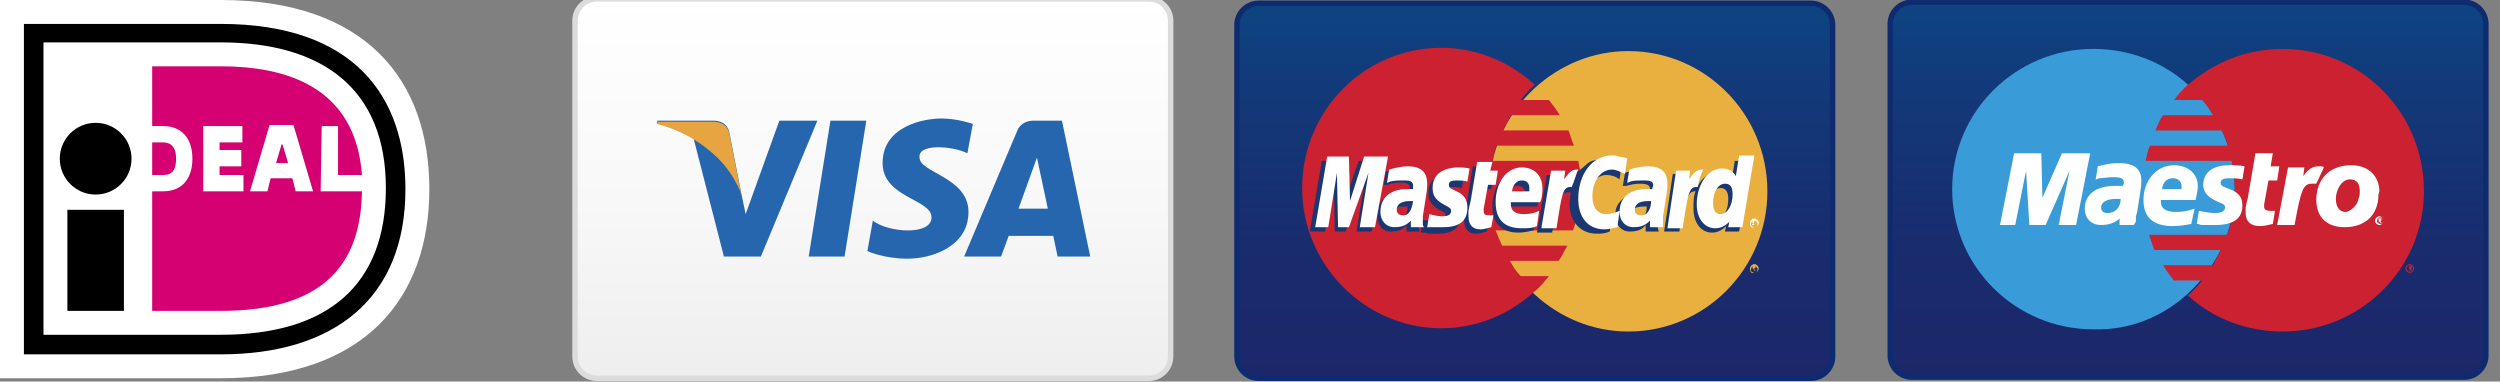
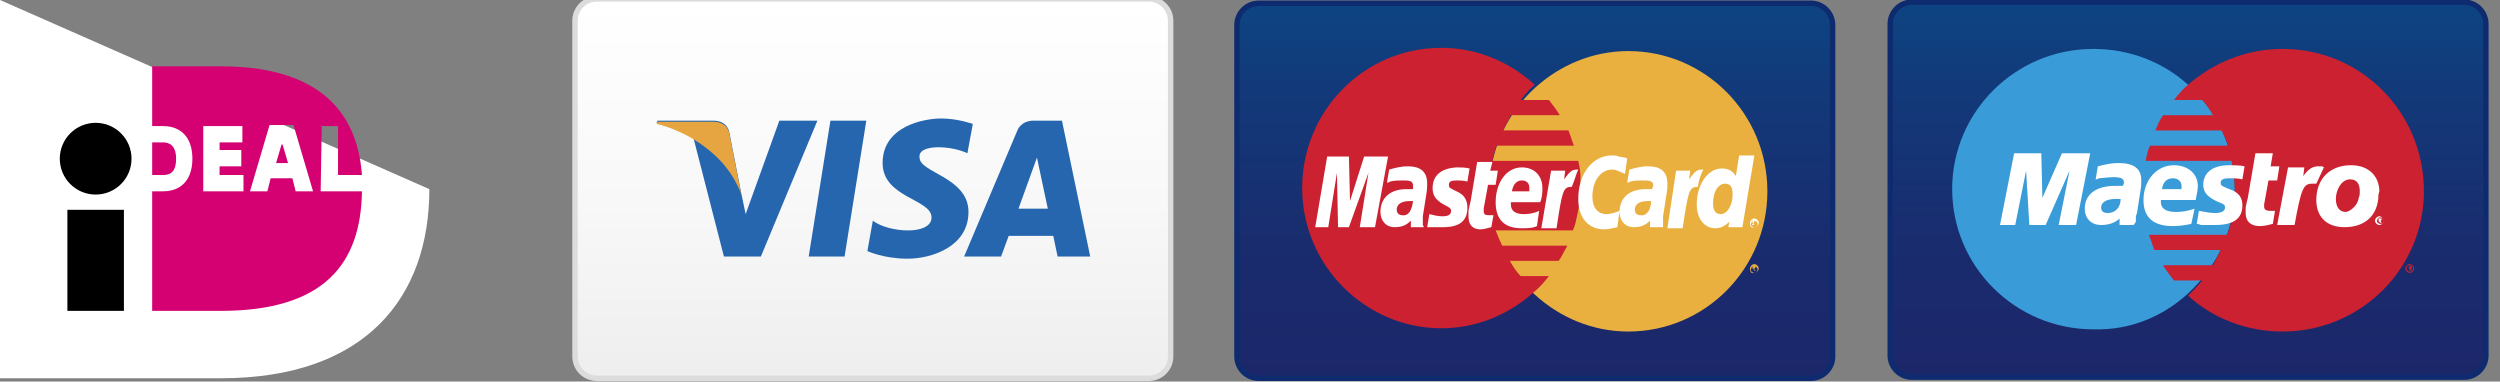
<svg xmlns="http://www.w3.org/2000/svg" version="1.1" id="Layer_1" x="0px" y="0px" viewBox="0 0 230 35.1" style="enable-background:new 0 0 230 35.1;" xml:space="preserve">
  <rect x="0" y="0" width="230" height="35.1" fill="#808080" stroke="none" />
  <style type="text/css">
	.Drop_x0020_Shadow{fill:none;}
	.Outer_x0020_Glow_x0020_5_x0020_pt{fill:none;}
	.Jive_GS{fill:#A6D0E4;}
	.st0{fill:url(#SVGID_1_);stroke:#0F2B6F;stroke-width:0.5;stroke-miterlimit:10;}
	.st1{fill:#FFFFFF;}
	.st2{fill:#D50072;}
	.st3{fill:url(#SVGID_2_);stroke:#DCDCDC;stroke-width:0.5;stroke-miterlimit:10;}
	.st4{fill:#2566AF;}
	.st5{fill:#E6A540;}
	.st6{fill:url(#SVGID_3_);stroke:#0F2B6F;stroke-width:0.5;stroke-miterlimit:10;}
	.st7{fill-rule:evenodd;clip-rule:evenodd;fill:#3A9BD9;}
	.st8{fill-rule:evenodd;clip-rule:evenodd;fill:#CC2131;}
	.st9{fill-rule:evenodd;clip-rule:evenodd;fill:#FFFFFF;}
	.st10{fill-rule:evenodd;clip-rule:evenodd;fill:#E9B040;}
	.st11{fill-rule:evenodd;clip-rule:evenodd;fill:#1B3771;}
</style>
  <linearGradient id="SVGID_1_" gradientUnits="userSpaceOnUse" x1="141.19" y1="0.281" x2="141.19" y2="34.796">
    <stop offset="0" style="stop-color:#0D4482" />
    <stop offset="0.215" style="stop-color:#123A7A" />
    <stop offset="0.637" style="stop-color:#192C6E" />
    <stop offset="1" style="stop-color:#1C276A" />
  </linearGradient>
  <path class="st0" d="M166.6,34.8h-50.8c-1.1,0-2-0.9-2-2V2.3c0-1.1,0.9-2,2-2h50.8c1.1,0,2,0.9,2,2v30.5  C168.6,33.9,167.7,34.8,166.6,34.8z" />
  <g>
-     <path class="st1" d="M0,0v34.8h20.3c13.4,0,19.2-7.5,19.2-17.4C39.5,7.4,33.7,0,20.3,0L0,0L0,0z" />
-     <path d="M2.2,2.2h18.1c12.3,0,17,6.7,17,15.2c0,10.1-6.6,15.2-17,15.2H2.2V2.2z M4,3.9v26.9h16.3c9.9,0,15.2-4.6,15.2-13.5   c0-9.1-5.8-13.4-15.2-13.4L4,3.9L4,3.9z" />
+     <path class="st1" d="M0,0v34.8h20.3c13.4,0,19.2-7.5,19.2-17.4L0,0L0,0z" />
    <path d="M6.2,19.3h5.2v9.3H6.2V19.3z" />
    <circle cx="8.8" cy="14.6" r="3.3" />
    <path class="st2" d="M22.4,16.1v1.5h-3.7v-6h3.6v1.5h-2.1v0.7h2v1.5h-2v0.8L22.4,16.1L22.4,16.1z M23,17.6l1.8-6.1H27l1.8,6.1h-1.6   l-0.3-1.2h-2l-0.3,1.2H23L23,17.6z M25.4,15h1.1L26,13.3h-0.1L25.4,15L25.4,15z M29.6,11.6h1.5v4.5h2.2c-0.6-8.2-7.1-10-13-10H14   v5.5H15c1.7,0,2.7,1.1,2.7,3c0,1.9-1,3-2.7,3H14v11h6.3c9.6,0,12.9-4.4,13-11h-3.8L29.6,11.6L29.6,11.6z M14,13.1v3H15   c0.6,0,1.2-0.2,1.2-1.5c0-1.3-0.7-1.5-1.2-1.5H14z" />
  </g>
  <g>
    <linearGradient id="SVGID_2_" gradientUnits="userSpaceOnUse" x1="80.34" y1="-6.911330e-02" x2="80.34" y2="34.809">
      <stop offset="0" style="stop-color:#FFFFFF" />
      <stop offset="0.538" style="stop-color:#F8F8F8" />
      <stop offset="1" style="stop-color:#EEEEEE" />
    </linearGradient>
    <path class="st3" d="M105.7,34.8H54.9c-1.1,0-2-0.9-2-2V1.9c0-1.1,0.9-2,2-2h50.8c1.1,0,2,0.9,2,2v30.9   C107.7,33.9,106.8,34.8,105.7,34.8z" />
    <g>
      <g>
        <path class="st4" d="M77.7,23.6h-3.3l2-12.5h3.3L77.7,23.6z M71.7,11.1l-3.1,8.6l-0.4-1.9l0,0l-1.1-5.6c0,0-0.1-1.1-1.5-1.1h-5.1     l-0.1,0.2c0,0,1.6,0.3,3.4,1.4l2.8,10.9H70l5.2-12.5L71.7,11.1L71.7,11.1z M97.3,23.6h3l-2.6-12.5h-2.6c-1.2,0-1.5,0.9-1.5,0.9     l-4.9,11.6h3.4l0.7-1.9h4.1L97.3,23.6L97.3,23.6z M93.7,19.2l1.7-4.7l1,4.7H93.7z M89,14.1l0.5-2.7c0,0-1.4-0.5-2.9-0.5     c-1.6,0-5.4,0.7-5.4,4.1c0,3.2,4.5,3.3,4.5,5c0,1.7-4,1.4-5.4,0.3l-0.5,2.8c0,0,1.5,0.7,3.7,0.7c2.2,0,5.6-1.1,5.6-4.3     c0-3.2-4.5-3.6-4.5-5C84.4,13.2,87.6,13.4,89,14.1L89,14.1z" />
      </g>
      <path class="st5" d="M68.2,17.9l-1.1-5.6c0,0-0.1-1.1-1.5-1.1h-5.1l-0.1,0.2c0,0,2.5,0.5,4.8,2.4C67.5,15.6,68.2,17.9,68.2,17.9z" />
    </g>
  </g>
  <linearGradient id="SVGID_3_" gradientUnits="userSpaceOnUse" x1="201.344" y1="0.208" x2="201.344" y2="34.723">
    <stop offset="0" style="stop-color:#0D4482" />
    <stop offset="0.215" style="stop-color:#123A7A" />
    <stop offset="0.637" style="stop-color:#192C6E" />
    <stop offset="1" style="stop-color:#1C276A" />
  </linearGradient>
  <path class="st6" d="M226.7,34.7h-50.8c-1.1,0-2-0.9-2-2V2.2c0-1.1,0.9-2,2-2h50.8c1.1,0,2,0.9,2,2v30.5  C228.7,33.8,227.8,34.7,226.7,34.7z" />
  <g>
    <path class="st7" d="M201.3,27c2.7-2.5,4.3-5.9,4.3-9.6c0-3.6-1.5-7.1-4.3-9.6c-2.3-2.1-5.4-3.3-8.7-3.3c-7.2,0-13,5.8-13,12.9   c0,7.1,5.8,12.9,13,12.9C196,30.4,199,29.1,201.3,27z" />
    <path class="st8" d="M210,4.5c-3.4,0-6.4,1.3-8.7,3.3c-0.5,0.4-0.9,0.9-1.3,1.4h2.6c0.4,0.4,0.7,0.9,1,1.4H199   c-0.3,0.4-0.5,0.9-0.7,1.4h6.1c0.2,0.4,0.4,0.9,0.6,1.4h-7.2c-0.2,0.4-0.3,0.9-0.4,1.4h7.9c0.2,0.9,0.3,1.8,0.3,2.7   c0,1.4-0.2,2.8-0.7,4.1h-7.2c0.2,0.5,0.3,0.9,0.5,1.4h6.1c-0.2,0.5-0.5,0.9-0.7,1.4H199c0.3,0.5,0.6,0.9,1,1.4h2.6   c-0.4,0.5-0.8,0.9-1.3,1.4c2.3,2.1,5.4,3.3,8.7,3.3c7.2,0,13-5.8,13-12.9C223,10.3,217.2,4.5,210,4.5L210,4.5z" />
    <path class="st8" d="M221.3,24.7c0-0.2,0.2-0.4,0.4-0.4c0.2,0,0.4,0.2,0.4,0.4c0,0.2-0.2,0.4-0.4,0.4   C221.5,25.1,221.3,24.9,221.3,24.7z M221.7,25c0.2,0,0.3-0.1,0.3-0.3c0-0.2-0.1-0.3-0.3-0.3c-0.2,0-0.3,0.1-0.3,0.3   C221.4,24.8,221.5,25,221.7,25z M221.7,24.9L221.7,24.9l-0.1-0.4h0.2c0,0,0.1,0,0.1,0c0,0,0,0.1,0,0.1c0,0,0,0.1-0.1,0.1l0.1,0.2   h-0.1l-0.1-0.1h-0.1L221.7,24.9l0-0.2h0c0,0,0,0,0.1,0c0,0,0,0,0,0c0,0,0,0,0,0c0,0,0,0-0.1,0h0L221.7,24.9L221.7,24.9z" />
    <path class="st9" d="M218.5,20.3c0-0.2,0.2-0.4,0.4-0.4c0.2,0,0.4,0.2,0.4,0.4s-0.2,0.4-0.4,0.4C218.7,20.7,218.5,20.5,218.5,20.3z    M219,20.6c0.2,0,0.3-0.1,0.3-0.3c0-0.2-0.1-0.3-0.3-0.3c-0.2,0-0.3,0.1-0.3,0.3C218.6,20.4,218.8,20.6,219,20.6z M218.9,20.5   L218.9,20.5l-0.1-0.4h0.2c0,0,0.1,0,0.1,0c0,0,0,0.1,0,0.1c0,0,0,0.1-0.1,0.1l0.1,0.2H219l-0.1-0.1h-0.1L218.9,20.5l0-0.2h0   c0,0,0,0,0.1,0c0,0,0,0,0,0c0,0,0,0,0,0c0,0,0,0-0.1,0h0L218.9,20.5L218.9,20.5L218.9,20.5z M191,20.7h-1.6l1-5l-2.2,5h-1.5l-0.3-5   l-1,5H184l1.3-6.6h2.5l0.1,4.1l1.8-4.1h2.6L191,20.7L191,20.7z M209.1,20.6c-0.4,0.1-0.8,0.2-1.2,0.2c-0.8,0-1.3-0.4-1.3-1.2   c0-0.1,0-0.3,0-0.5l0.1-0.5l0.1-0.4l0.7-4.1h1.6l-0.2,1.2h0.8l-0.2,1.3h-0.8l-0.4,2.2c0,0.1,0,0.1,0,0.2c0,0.3,0.2,0.4,0.6,0.4   c0.2,0,0.3,0,0.4,0L209.1,20.6L209.1,20.6z M213.8,15.4c-0.1-0.1-0.2-0.1-0.2-0.1c-0.1,0-0.1,0-0.1,0c-0.1,0-0.1,0-0.2,0   c-0.5,0-0.9,0.2-1.4,0.9l0.1-0.8h-1.5l-1,5.3h1.6c0.6-3.3,0.8-3.8,1.6-3.8c0.1,0,0.1,0,0.2,0l0.2,0L213.8,15.4L213.8,15.4z    M202.7,17c0,0.7,0.4,1.1,1.2,1.5c0.7,0.3,0.8,0.3,0.8,0.6c0,0.3-0.3,0.5-0.9,0.5c-0.5,0-0.9-0.1-1.5-0.2l-0.2,1.2l0.1,0l0.3,0.1   c0.1,0,0.2,0,0.4,0c0.4,0,0.7,0,0.9,0c1.7,0,2.5-0.6,2.5-1.8c0-0.7-0.3-1.2-1.2-1.5c-0.7-0.3-0.8-0.3-0.8-0.6   c0-0.3,0.3-0.4,0.8-0.4c0.3,0,0.8,0,1.2,0.1l0.2-1.2c-0.4-0.1-1.1-0.1-1.4-0.1C203.3,15.2,202.7,16.1,202.7,17z M196.3,20.7h-1.3   l0-0.6c-0.4,0.4-1,0.6-1.7,0.6c-0.9,0-1.5-0.6-1.5-1.5c0-1.3,1-2.1,2.8-2.1c0.2,0,0.4,0,0.7,0c0.1-0.2,0.1-0.3,0.1-0.3   c0-0.4-0.3-0.5-1-0.5c-0.5,0-1,0.1-1.3,0.1l-0.2,0.1l-0.1,0l0.2-1.2c0.8-0.2,1.3-0.3,1.9-0.3c1.4,0,2.1,0.5,2.1,1.6   c0,0.3,0,0.5-0.1,1.1l-0.3,1.9l-0.1,0.3l0,0.3l0,0.2L196.3,20.7L196.3,20.7z M195.1,18.3c-0.1,0-0.2,0-0.4,0   c-0.9,0-1.4,0.3-1.4,0.8c0,0.3,0.2,0.5,0.6,0.5C194.6,19.6,195.1,19.1,195.1,18.3L195.1,18.3z M201.6,20.6   c-0.5,0.1-1.1,0.2-1.7,0.2c-1.8,0-2.7-0.8-2.7-2.4c0-1.8,1.2-3.2,2.8-3.2c1.3,0,2.2,0.8,2.2,1.9c0,0.4-0.1,0.8-0.2,1.3h-3.2   c0,0.1,0,0.1,0,0.2c0,0.6,0.5,0.9,1.4,0.9c0.6,0,1.1-0.1,1.7-0.3L201.6,20.6L201.6,20.6z M200.7,17.4c0-0.1,0-0.2,0-0.3   c0-0.4-0.3-0.7-0.8-0.7c-0.5,0-0.9,0.3-1,1L200.7,17.4z M218.8,18.3c-0.2,1.8-1.5,2.6-3.1,2.6c-1.8,0-2.6-1.1-2.6-2.5   c0-1.9,1.2-3.2,3.2-3.2c1.7,0,2.6,1.1,2.6,2.4C218.8,17.9,218.8,18,218.8,18.3L218.8,18.3z M217.1,17.6c0-0.6-0.2-1.1-0.9-1.1   c-0.8,0-1.3,1-1.3,1.8c0,0.7,0.3,1.2,0.9,1.2c0.3,0,1.1-0.5,1.2-1.3C217.1,18,217.1,17.8,217.1,17.6L217.1,17.6z" />
  </g>
  <g>
    <path class="st10" d="M141.2,27.1c2.3,2.1,5.3,3.4,8.6,3.4c7.1,0,12.8-5.8,12.8-12.9c0-7.1-5.7-12.9-12.8-12.9   c-3.3,0-6.3,1.3-8.6,3.4c-2.6,2.4-4.2,5.8-4.2,9.6C137,21.3,138.6,24.8,141.2,27.1L141.2,27.1z" />
    <path class="st10" d="M161,24.7c0-0.2,0.2-0.4,0.4-0.4c0.2,0,0.4,0.2,0.4,0.4c0,0.2-0.2,0.4-0.4,0.4C161.1,25.2,161,25,161,24.7z    M161.4,25.1c0.2,0,0.3-0.2,0.3-0.3c0-0.2-0.2-0.3-0.3-0.3c-0.2,0-0.3,0.1-0.3,0.3C161,24.9,161.2,25.1,161.4,25.1z M161.3,24.9   L161.3,24.9l-0.1-0.4h0.2c0,0,0.1,0,0.1,0c0,0,0,0,0,0.1c0,0,0,0.1-0.1,0.1l0.1,0.2h-0.1l0-0.2h-0.1V24.9v-0.2h0.1c0,0,0,0,0,0   c0,0,0,0,0,0h-0.1V24.9z" />
    <path class="st8" d="M145.4,16.2c0-0.5-0.1-0.9-0.2-1.4h-7.9c0.1-0.5,0.2-0.9,0.4-1.4h7.1c-0.2-0.5-0.3-0.9-0.5-1.4h-6   c0.2-0.5,0.5-0.9,0.7-1.4h4.5c-0.3-0.5-0.6-0.9-1-1.4h-2.6c0.4-0.5,0.8-1,1.3-1.4c-2.3-2.1-5.3-3.4-8.6-3.4   c-7.1,0-12.8,5.8-12.8,12.9c0,7.1,5.8,12.9,12.8,12.9c3.3,0,6.3-1.3,8.6-3.4c0.5-0.4,0.9-0.9,1.3-1.4h-2.6c-0.4-0.4-0.7-0.9-1-1.4   h4.5c0.3-0.4,0.5-0.9,0.8-1.4h-6c-0.2-0.4-0.4-0.9-0.6-1.4h7.1c0.2-0.4,0.3-0.9,0.4-1.4c0.1-0.4,0.2-0.9,0.2-1.4   c0-0.4,0.1-0.9,0.1-1.4C145.4,17.1,145.4,16.6,145.4,16.2L145.4,16.2z" />
    <path class="st9" d="M161,20.5c0-0.2,0.2-0.4,0.4-0.4c0.2,0,0.4,0.2,0.4,0.4c0,0.2-0.2,0.4-0.4,0.4C161.1,21,161,20.8,161,20.5z    M161.4,20.9c0.2,0,0.3-0.1,0.3-0.3c0-0.2-0.2-0.3-0.3-0.3c-0.2,0-0.3,0.1-0.3,0.3C161,20.7,161.2,20.9,161.4,20.9z M161.3,20.7   L161.3,20.7l-0.1-0.4h0.2c0,0,0,0.1,0,0.1c0,0,0,0.1-0.1,0.1l0.1,0.2h-0.1l0-0.1h-0.1V20.7v-0.2h0c0,0,0,0,0,0c0,0,0,0,0,0   c0,0,0,0,0,0c0,0,0,0,0,0h0V20.7z" />
-     <path class="st11" d="M136.8,21.3c-0.4,0.1-0.7,0.2-1,0.2c-0.7,0-1.1-0.4-1.1-1.2c0-0.2,0-0.3,0-0.5l0.1-0.5l0.1-0.4l0.6-3.6h1.3   l-0.2,0.8h0.8l-0.2,1.3h-0.8l-0.4,2.2c0,0.1,0,0.2,0,0.2c0,0.3,0.1,0.4,0.5,0.4c0.2,0,0.3,0,0.4,0L136.8,21.3L136.8,21.3z    M141.1,21.2c-0.5,0.1-0.9,0.2-1.4,0.2c-1.5,0-2.4-0.8-2.4-2.4c0-1.8,1-3.2,2.4-3.2c1.1,0,1.9,0.8,1.9,1.9c0,0.4,0,0.8-0.2,1.3   h-2.8c0,0.1,0,0.1,0,0.2c0,0.6,0.4,0.9,1.2,0.9c0.5,0,1-0.1,1.4-0.3L141.1,21.2z M140.3,18.1v-0.3c0-0.4-0.2-0.7-0.7-0.7   c-0.4,0-0.8,0.3-0.9,1L140.3,18.1L140.3,18.1L140.3,18.1z M126.2,21.3h-1.4l0.8-5l-1.8,5h-1l-0.1-5l-0.8,5h-1.4l1.1-6.5h2l0,4   l1.4-4h2.2L126.2,21.3L126.2,21.3z M129.5,19c-0.1,0-0.2,0-0.3,0c-0.8,0-1.2,0.3-1.2,0.8c0,0.3,0.2,0.6,0.5,0.6   C129.2,20.3,129.5,19.7,129.5,19L129.5,19z M130.6,21.3h-1.2l0-0.6c-0.3,0.4-0.7,0.6-1.5,0.6c-0.7,0-1.2-0.6-1.2-1.5   c0-0.2,0-0.5,0.1-0.7c0.2-0.8,1-1.3,2.3-1.4c0.2,0,0.4,0,0.6,0c0-0.2,0-0.2,0-0.4c0-0.4-0.3-0.5-0.9-0.5c-0.4,0-0.8,0.1-1.2,0.2   l-0.2,0l-0.1,0l0.2-1.2c0.6-0.2,1.1-0.3,1.6-0.3c1.2,0,1.8,0.6,1.8,1.6c0,0.3,0,0.5-0.1,1l-0.3,1.9l0,0.3l0,0.3l0,0.2L130.6,21.3   L130.6,21.3z M147.8,16.1c0.4,0,0.8,0.1,1.2,0.4l0.2-1.4c-0.1-0.1-0.2-0.1-0.4-0.1l-0.6-0.2c-0.2,0-0.4-0.1-0.6-0.1   c-0.7,0-1.1,0-1.5,0.3c-0.2,0.2-0.5,0.4-0.8,0.7l-0.2,0l-1.4,1l0.1-0.6h-1.5l-0.9,5.3h1.4l0.5-2.9c0,0,0.2-0.4,0.3-0.5   c0.3-0.3,0.5-0.3,0.8-0.3h0.1c0,0.3-0.1,0.7-0.1,1c0,1.7,1,2.8,2.5,2.8c0.4,0,0.7,0,1.2-0.2l0.2-1.5c-0.4,0.2-0.8,0.4-1.2,0.4   c-0.8,0-1.3-0.6-1.3-1.6C146.1,17.1,146.8,16.1,147.8,16.1L147.8,16.1z M159.6,14.8l-0.3,1.9c-0.3-0.5-0.7-0.8-1.3-0.8   c-0.7,0-1.4,0.4-1.8,1.2v0l-0.9-0.5l0.1-0.6h-1.5l-0.8,5.3h1.4l0.5-2.9c0,0,0.4-0.4,0.4-0.5c0.2-0.3,0.4-0.3,0.6-0.3   c-0.2,0.4-0.2,1-0.2,1.6c0,1.3,0.7,2.2,1.7,2.2c0.5,0,0.9-0.2,1.3-0.6l-0.1,0.5h1.3l1.1-6.5L159.6,14.8L159.6,14.8z M157.9,20.1   c-0.5,0-0.7-0.4-0.7-1c0-1,0.4-1.8,1.1-1.8c0.5,0,0.7,0.4,0.7,1C159,19.3,158.6,20.1,157.9,20.1L157.9,20.1z M151.5,19   c-0.1,0-0.2,0-0.3,0c-0.8,0-1.2,0.3-1.2,0.8c0,0.3,0.2,0.6,0.5,0.6C151.2,20.3,151.5,19.7,151.5,19z M152.6,21.3h-1.2l0-0.6   c-0.3,0.4-0.7,0.6-1.5,0.6c-0.7,0-1.3-0.6-1.3-1.5c0-1.3,1-2,2.5-2c0.2,0,0.4,0,0.6,0c0-0.2,0.1-0.2,0.1-0.4c0-0.4-0.3-0.5-1-0.5   c-0.4,0-0.8,0.1-1.2,0.2l-0.2,0l-0.1,0l0.2-1.2c0.6-0.2,1.1-0.3,1.6-0.3c1.2,0,1.8,0.6,1.8,1.6c0,0.3,0,0.5-0.1,1l-0.3,1.9l0,0.3   l0,0.3l0,0.2L152.6,21.3L152.6,21.3L152.6,21.3z M133.5,17.2c0.3,0,0.6,0,1,0.1l0.2-1.2c-0.4,0-0.9-0.1-1.2-0.1   c-1.6,0-2.1,0.8-2.1,1.8c0,0.6,0.3,1.1,1,1.5c0.6,0.3,0.6,0.3,0.6,0.6c0,0.3-0.3,0.5-0.8,0.5c-0.4,0-0.8-0.1-1.3-0.2l-0.2,1.2l0,0   l0.3,0c0.1,0,0.2,0,0.4,0.1c0.3,0,0.6,0,0.8,0c1.6,0,2.2-0.6,2.2-1.8c0-0.7-0.4-1.2-1-1.5c-0.6-0.3-0.7-0.3-0.7-0.6   C132.9,17.4,133.1,17.2,133.5,17.2L133.5,17.2z" />
    <path class="st9" d="M149.7,14.6l-0.2,1.4c-0.5-0.2-0.8-0.4-1.2-0.4c-1,0-1.8,1-1.8,2.5c0,1,0.5,1.6,1.3,1.6c0.3,0,0.7-0.1,1.2-0.3   l-0.2,1.5c-0.5,0.1-0.8,0.2-1.2,0.2c-1.5,0-2.4-1.1-2.4-2.8c0-2.3,1.3-4,3.1-4c0.2,0,0.5,0,0.6,0.1l0.6,0.1   C149.5,14.5,149.6,14.5,149.7,14.6L149.7,14.6z M145.2,15.6h-0.1c-0.5,0-0.7,0.2-1.2,0.9l0.1-0.8h-1.3l-0.9,5.3h1.4   c0.5-3.3,0.6-3.8,1.3-3.8h0.1C144.9,16.5,145,16,145.2,15.6L145.2,15.6L145.2,15.6z M137.2,20.9c-0.4,0.1-0.7,0.2-1,0.2   c-0.7,0-1.1-0.4-1.1-1.2c0-0.1,0-0.3,0-0.5l0.1-0.5l0.1-0.4l0.6-3.6h1.4l-0.2,0.8h0.7l-0.2,1.3h-0.7l-0.4,2.2c0,0.1,0,0.2,0,0.2   c0,0.3,0.1,0.4,0.5,0.4c0.2,0,0.3,0,0.4,0L137.2,20.9L137.2,20.9z M131.8,17.3c0,0.7,0.3,1.1,1,1.5c0.6,0.3,0.7,0.4,0.7,0.6   c0,0.3-0.2,0.5-0.8,0.5c-0.4,0-0.8-0.1-1.2-0.2l-0.2,1.2l0.1,0l0.2,0c0.1,0,0.2,0,0.4,0c0.3,0,0.6,0,0.8,0c1.5,0,2.2-0.6,2.2-1.8   c0-0.7-0.3-1.2-1-1.5c-0.6-0.3-0.7-0.3-0.7-0.6c0-0.3,0.2-0.4,0.7-0.4c0.3,0,0.6,0,1,0.1l0.2-1.2c-0.4-0.1-0.9-0.1-1.2-0.1   C132.4,15.5,131.8,16.3,131.8,17.3L131.8,17.3z M160.3,20.9H159l0.1-0.5c-0.4,0.4-0.8,0.6-1.3,0.6c-1,0-1.7-0.9-1.7-2.2   c0-1.8,1-3.3,2.3-3.3c0.6,0,1,0.2,1.3,0.7l0.3-1.9h1.4L160.3,20.9L160.3,20.9z M158.3,19.7c0.6,0,1.1-0.8,1.1-1.8   c0-0.7-0.2-1-0.7-1c-0.6,0-1.1,0.7-1.1,1.8C157.6,19.3,157.8,19.7,158.3,19.7L158.3,19.7z M141.4,20.8C141,21,140.5,21,140,21   c-1.6,0-2.4-0.8-2.4-2.4c0-1.8,1-3.2,2.4-3.2c1.2,0,1.9,0.8,1.9,1.9c0,0.4,0,0.8-0.2,1.3H139c0,0.1,0,0.1,0,0.2   c0,0.6,0.4,0.9,1.2,0.9c0.5,0,1-0.1,1.4-0.3L141.4,20.8L141.4,20.8z M140.7,17.6v-0.3c0-0.4-0.2-0.7-0.7-0.7c-0.4,0-0.8,0.3-0.9,1   H140.7L140.7,17.6z M126.5,20.9h-1.4l0.8-5l-1.8,5h-1l-0.1-5l-0.8,5H121l1.1-6.5h2l0.1,4.1l1.3-4.1h2.2L126.5,20.9L126.5,20.9z    M130,18.5c-0.1,0-0.2,0-0.3,0c-0.8,0-1.2,0.3-1.2,0.8c0,0.3,0.2,0.5,0.5,0.5C129.6,19.9,129.9,19.3,130,18.5L130,18.5z M131,20.9   h-1.2l0-0.6c-0.4,0.4-0.8,0.6-1.5,0.6c-0.8,0-1.3-0.6-1.3-1.4c0-1.3,0.9-2.1,2.4-2.1c0.2,0,0.4,0,0.6,0c0-0.2,0-0.2,0-0.3   c0-0.4-0.2-0.5-0.9-0.5c-0.4,0-0.8,0-1.2,0.1l-0.2,0.1l-0.1,0l0.2-1.2c0.7-0.2,1.2-0.3,1.7-0.3c1.2,0,1.8,0.5,1.8,1.6   c0,0.3,0,0.5-0.1,1.1l-0.3,1.9l0,0.3l0,0.3l0,0.2L131,20.9L131,20.9z M151.9,18.5c-0.2,0-0.2,0-0.3,0c-0.8,0-1.2,0.3-1.2,0.8   c0,0.3,0.2,0.5,0.5,0.5C151.5,19.9,151.9,19.3,151.9,18.5L151.9,18.5z M153,20.9h-1.2l0-0.6c-0.4,0.4-0.8,0.6-1.5,0.6   c-0.8,0-1.3-0.6-1.3-1.4c0-1.3,0.9-2.1,2.4-2.1c0.2,0,0.4,0,0.6,0c0-0.2,0.1-0.2,0.1-0.3c0-0.4-0.2-0.5-0.9-0.5   c-0.4,0-0.9,0-1.2,0.1l-0.2,0.1l-0.1,0l0.2-1.2c0.7-0.2,1.2-0.3,1.7-0.3c1.2,0,1.8,0.5,1.8,1.6c0,0.3,0,0.5-0.1,1.1l-0.3,1.9l0,0.3   l0,0.3l0,0.2L153,20.9L153,20.9L153,20.9z M156.7,15.6h-0.1c-0.5,0-0.7,0.2-1.2,0.9l0.1-0.8h-1.3l-0.8,5.3h1.4   c0.5-3.3,0.6-3.8,1.3-3.8h0.1C156.3,16.5,156.5,16,156.7,15.6L156.7,15.6L156.7,15.6z" />
  </g>
</svg>